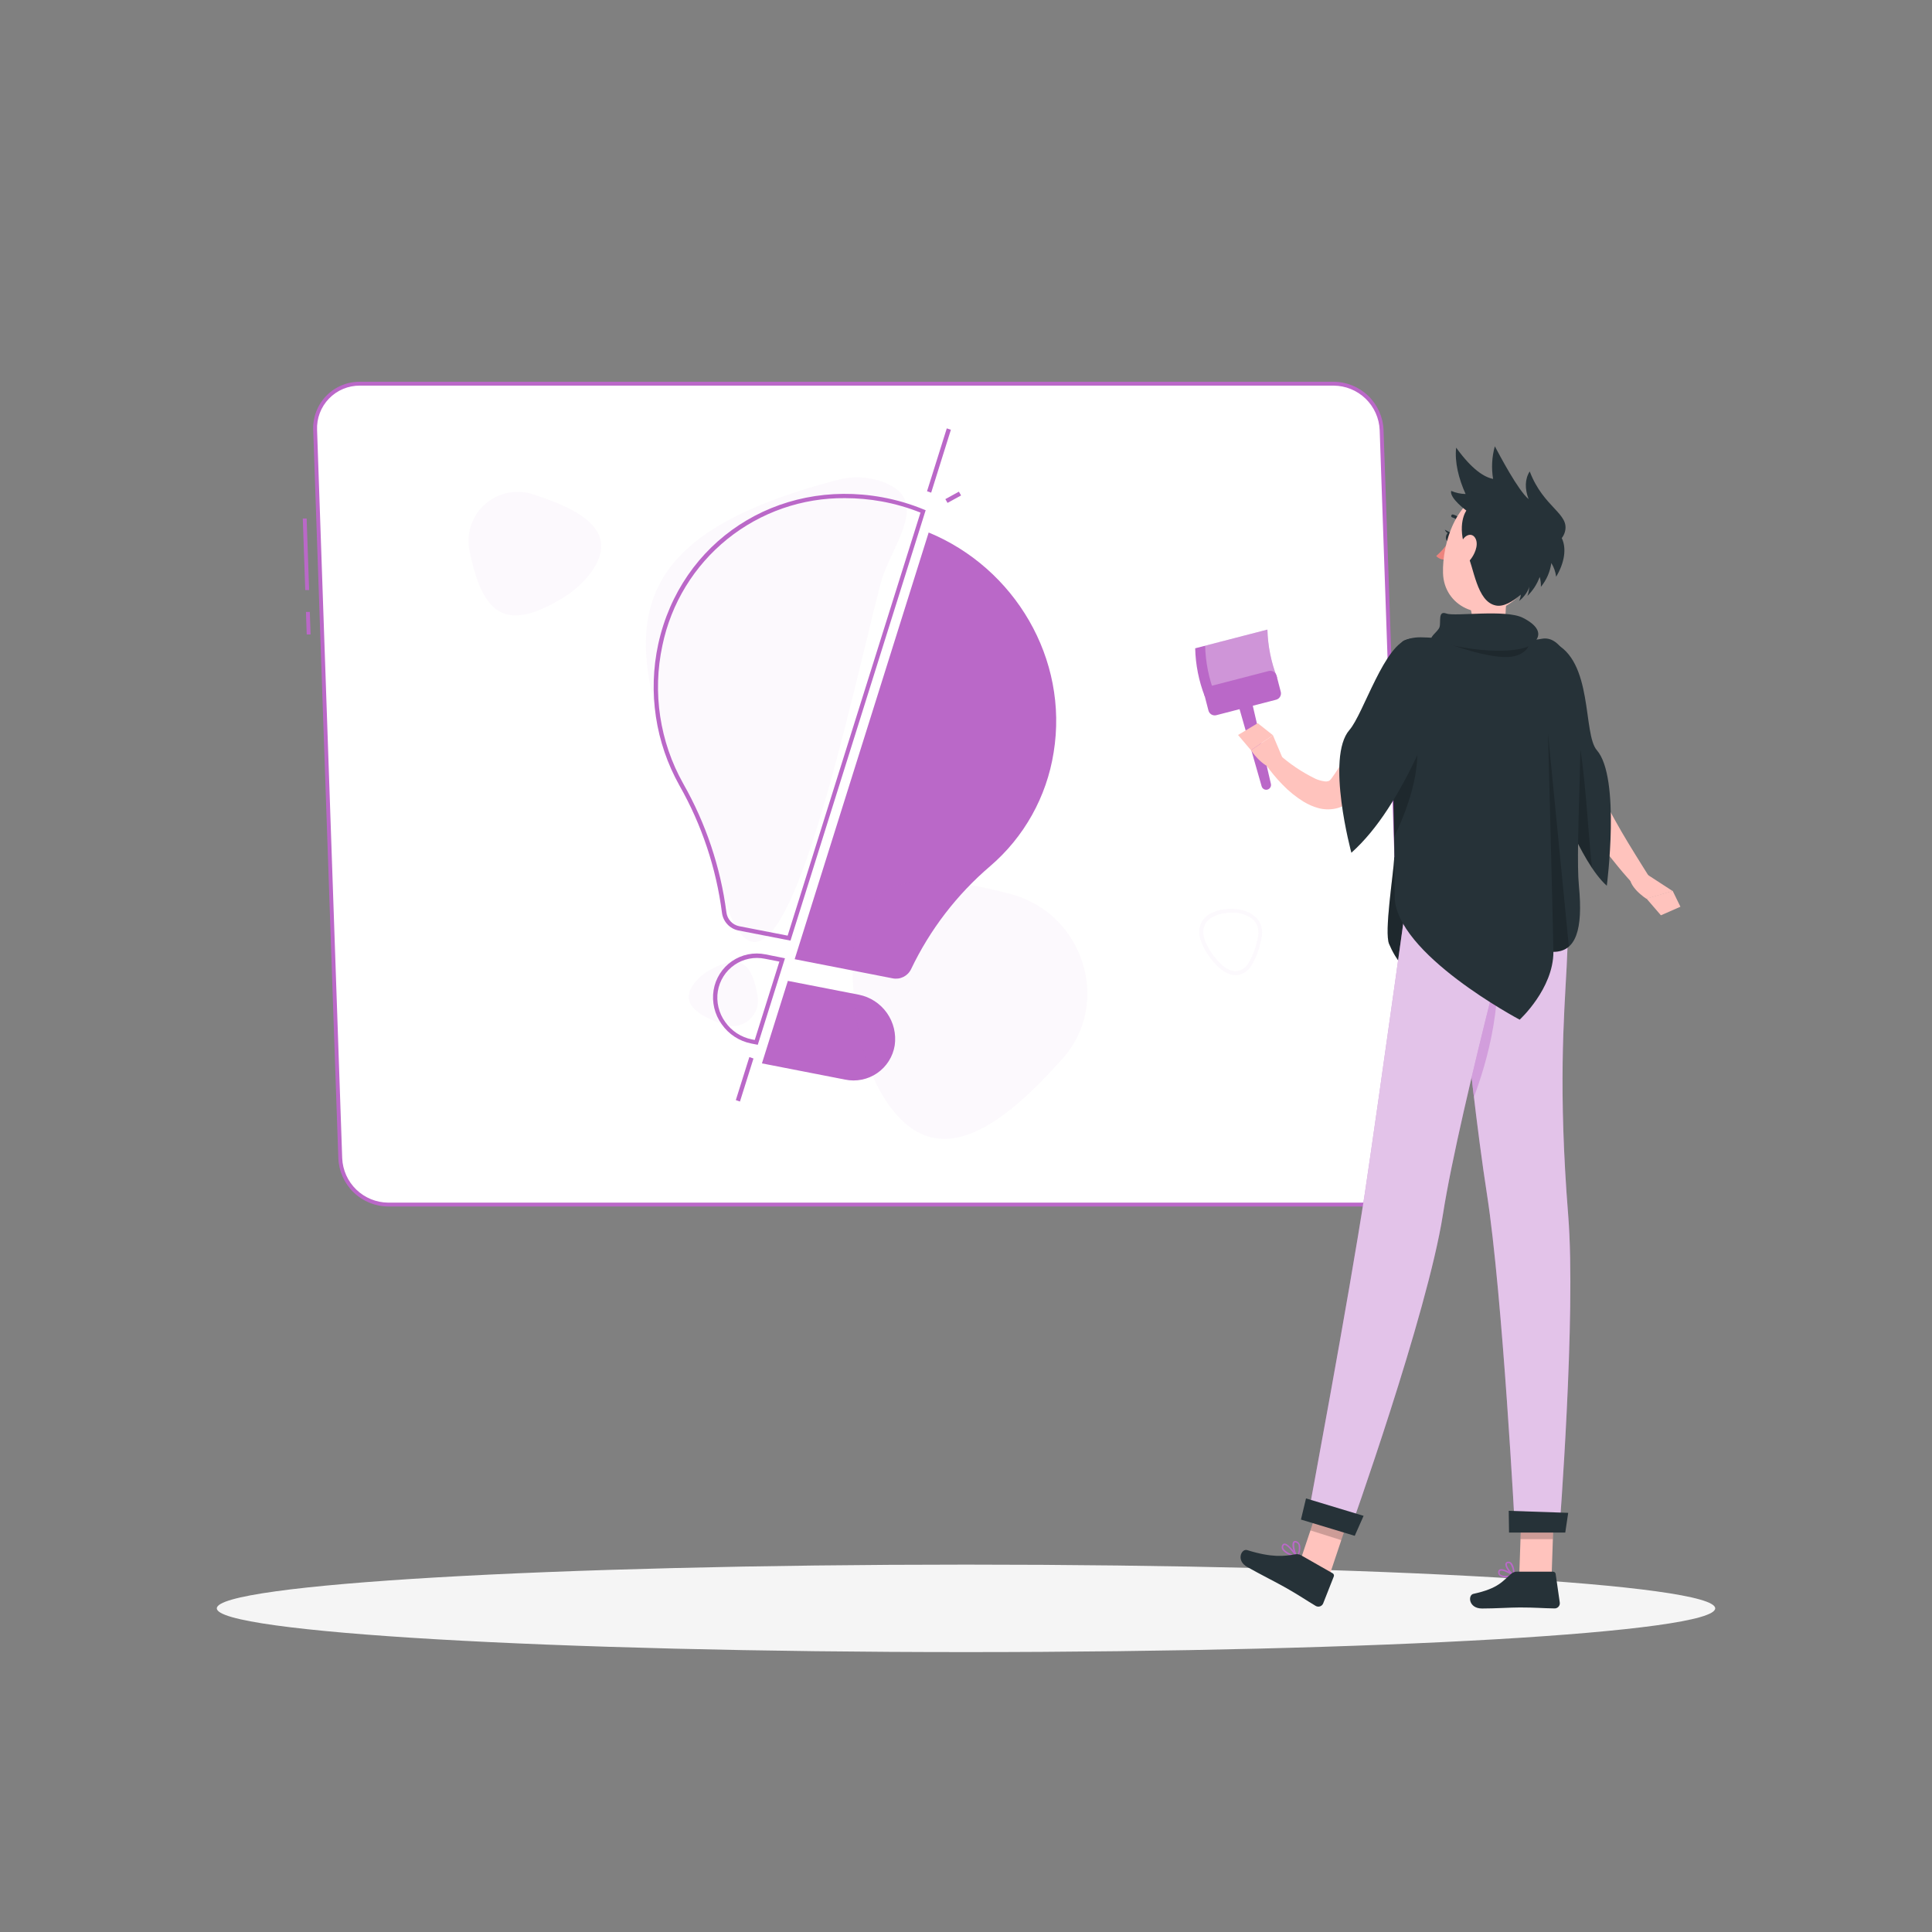
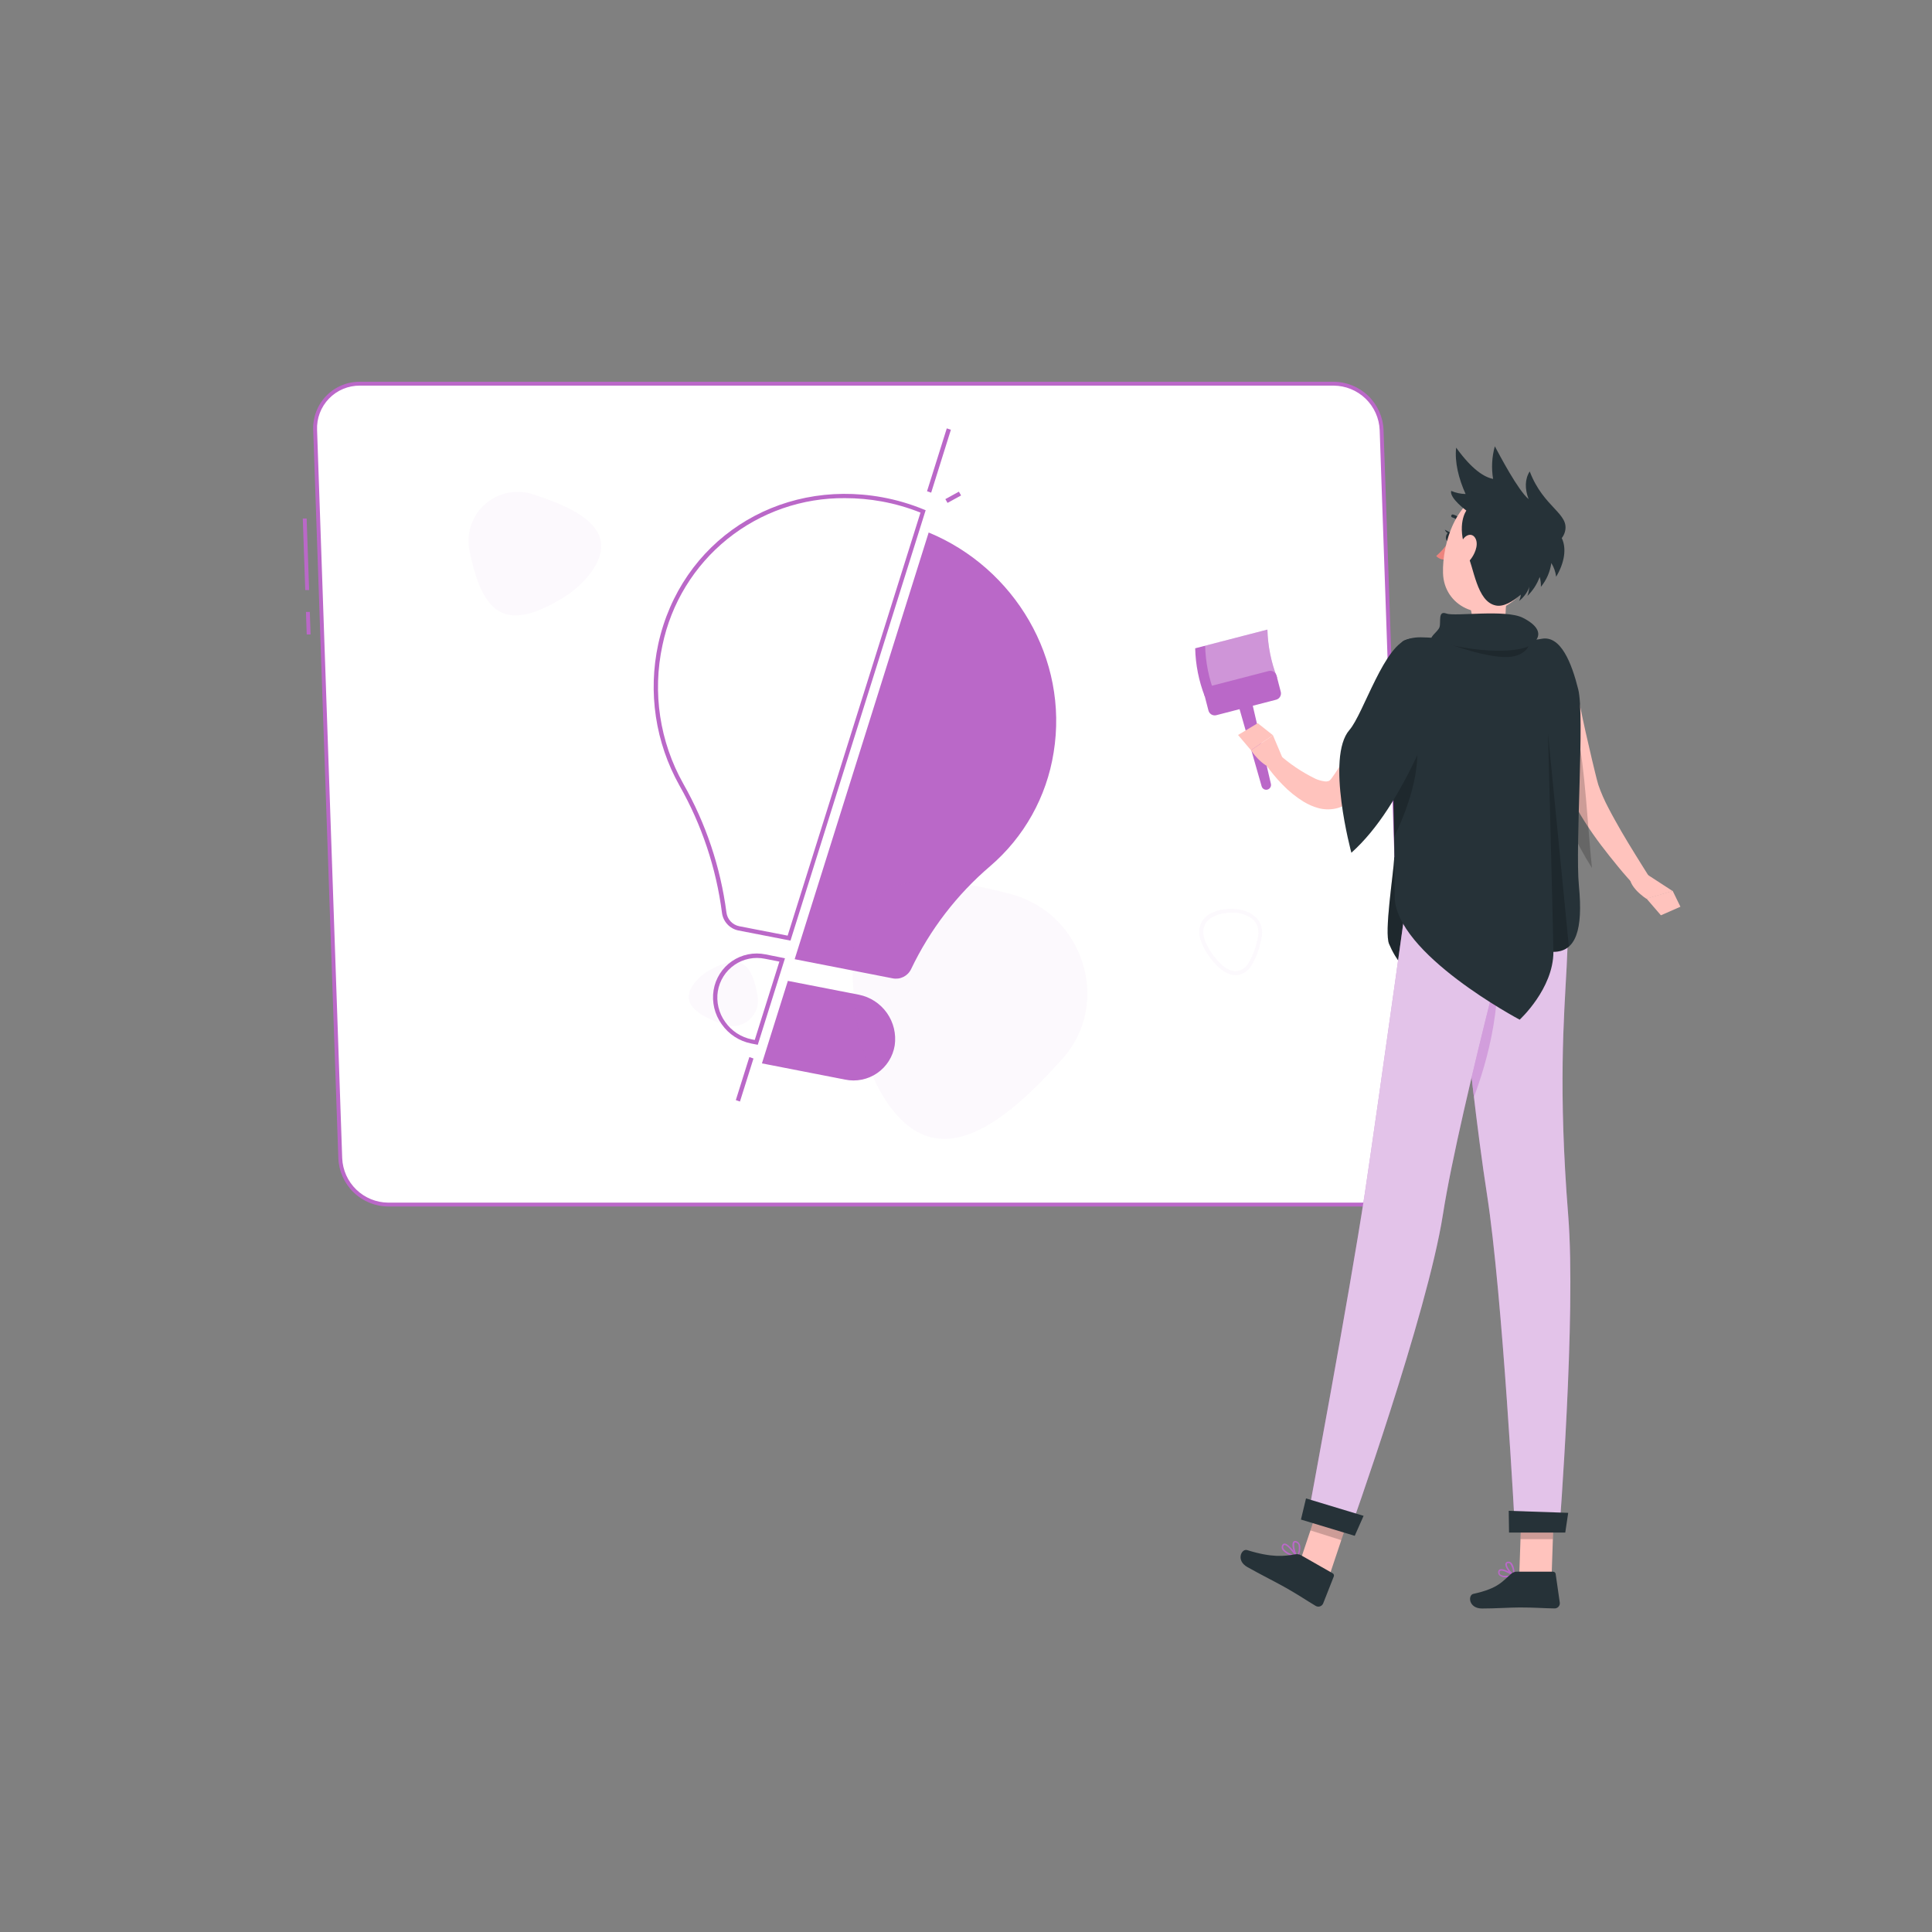
<svg xmlns="http://www.w3.org/2000/svg" width="200" height="200" viewBox="0 0 200 200" fill="none">
  <rect x="0" y="0" width="200" height="200" fill="#808080" stroke="none" />
-   <path d="M100.001 171.024C142.834 171.024 177.557 168.997 177.557 166.496C177.557 163.995 142.834 161.968 100.001 161.968C57.168 161.968 22.445 163.995 22.445 166.496C22.445 168.997 57.168 171.024 100.001 171.024Z" fill="#F5F5F5" />
  <path d="M140.989 124.696H40.189C38.904 124.684 37.673 124.179 36.749 123.286C35.826 122.393 35.28 121.18 35.225 119.896L32.625 44.52C32.6 43.897 32.702 43.276 32.925 42.693C33.147 42.11 33.485 41.579 33.918 41.13C34.351 40.682 34.871 40.326 35.445 40.083C36.02 39.841 36.637 39.717 37.261 39.72H138.061C139.345 39.733 140.576 40.238 141.499 41.131C142.422 42.024 142.968 43.237 143.025 44.52L145.625 119.896C145.648 120.519 145.546 121.14 145.323 121.722C145.101 122.305 144.763 122.836 144.33 123.284C143.897 123.733 143.378 124.089 142.803 124.331C142.229 124.574 141.612 124.698 140.989 124.696Z" fill="white" />
  <path d="M31.752 65.676H32.152L32.072 63.344H31.672L31.752 65.676ZM31.6 61.08H32L31.744 53.676H31.344L31.6 61.08Z" fill="#BA68C8" />
  <path d="M140.996 124.896H40.196C38.856 124.89 37.57 124.366 36.606 123.435C35.642 122.503 35.076 121.235 35.024 119.896L32.424 44.52C32.397 43.871 32.502 43.223 32.733 42.615C32.964 42.008 33.316 41.453 33.767 40.986C34.218 40.518 34.76 40.147 35.359 39.895C35.958 39.643 36.602 39.516 37.252 39.52H138.052C139.392 39.526 140.679 40.05 141.642 40.981C142.606 41.913 143.173 43.181 143.224 44.52L145.824 119.896C145.851 120.545 145.746 121.193 145.515 121.801C145.284 122.408 144.933 122.963 144.481 123.43C144.03 123.898 143.488 124.269 142.889 124.521C142.29 124.773 141.646 124.9 140.996 124.896ZM37.264 39.92C36.666 39.914 36.072 40.03 35.52 40.261C34.968 40.492 34.469 40.834 34.054 41.264C33.638 41.695 33.315 42.205 33.103 42.765C32.892 43.325 32.797 43.922 32.824 44.52L35.424 119.896C35.475 121.126 35.998 122.29 36.883 123.146C37.768 124.003 38.949 124.486 40.18 124.496H140.98C141.578 124.499 142.17 124.381 142.721 124.149C143.272 123.917 143.77 123.576 144.185 123.146C144.601 122.716 144.925 122.206 145.137 121.648C145.35 121.089 145.448 120.493 145.424 119.896L142.824 44.52C142.773 43.289 142.25 42.125 141.364 41.268C140.478 40.412 139.296 39.929 138.064 39.92H37.264Z" fill="#BA68C8" />
  <path d="M96.136 55.124L82.264 99.296L92.4 101.276C92.779 101.354 93.174 101.303 93.522 101.13C93.869 100.958 94.148 100.674 94.316 100.324C96.264 96.242 99.049 92.614 102.488 89.676C106.014 86.66 108.349 82.484 109.072 77.9C110.656 68.208 105.036 58.8 96.136 55.124Z" fill="#BA68C8" />
  <path d="M87.487 111.76C88.057 111.878 88.645 111.879 89.215 111.763C89.786 111.648 90.327 111.418 90.806 111.088C91.286 110.759 91.693 110.335 92.005 109.843C92.316 109.352 92.525 108.802 92.619 108.228C92.792 107.043 92.503 105.837 91.812 104.859C91.121 103.881 90.081 103.206 88.907 102.972L81.559 101.54L78.875 110.08L87.487 111.76Z" fill="#BA68C8" />
  <g opacity="0.2">
-     <path opacity="0.2" d="M86.71 49.68C64.054 55.608 63.698 65.088 71.338 82.984C72.692 86.142 73.87 89.372 74.866 92.66C80.182 110.292 87.334 75.308 91.13 60.536C91.226 60.141 91.346 59.752 91.49 59.372C92.922 55.644 95.966 51.772 91.638 49.984C90.073 49.348 88.342 49.242 86.71 49.68Z" fill="#BA68C8" />
    <path opacity="0.2" d="M74.85 106.048C72.41 105.168 70.194 103.928 71.906 101.736C72.373 101.164 72.951 100.693 73.606 100.352C76.702 98.664 77.858 99.744 78.43 103.124C78.51 103.587 78.465 104.063 78.3 104.503C78.135 104.944 77.856 105.332 77.493 105.629C77.129 105.927 76.692 106.122 76.228 106.196C75.764 106.269 75.288 106.218 74.85 106.048Z" fill="#BA68C8" />
    <path opacity="0.2" d="M110.026 109.552C103.726 116.632 96.454 122.376 91.126 112.988C89.768 110.49 88.907 107.753 88.59 104.928C86.846 91.536 92.138 89.232 104.63 92.552C112.19 94.56 115.094 103.856 110.026 109.552Z" fill="#BA68C8" />
    <path opacity="0.2" d="M55.257 51.2C59.981 52.724 64.305 54.96 61.173 59.276C60.32 60.403 59.246 61.343 58.017 62.04C52.209 65.484 49.929 63.484 48.609 57.048C48.423 56.167 48.475 55.252 48.76 54.397C49.044 53.542 49.55 52.779 50.226 52.184C50.902 51.589 51.725 51.184 52.608 51.011C53.492 50.839 54.407 50.904 55.257 51.2Z" fill="#BA68C8" />
    <path opacity="0.2" d="M127.901 100.944C127.101 100.944 126.381 100.38 125.901 99.888C125.288 99.249 124.79 98.509 124.429 97.7C123.801 96.288 124.221 95.048 125.529 94.46C126.769 93.908 128.793 93.896 129.897 94.86C130.385 95.28 130.893 96.06 130.533 97.384L130.477 97.588C130.301 98.455 129.969 99.283 129.497 100.032C129.34 100.273 129.134 100.478 128.893 100.634C128.652 100.791 128.381 100.895 128.097 100.94L127.901 100.944ZM127.501 94.476C126.89 94.471 126.284 94.591 125.721 94.828C124.617 95.324 124.277 96.34 124.813 97.548C125.155 98.312 125.626 99.012 126.205 99.616C126.653 100.084 127.341 100.62 128.057 100.532C128.288 100.493 128.507 100.406 128.702 100.277C128.897 100.148 129.063 99.98 129.189 99.784C129.631 99.071 129.942 98.286 130.109 97.464L130.165 97.26C130.409 96.356 130.241 95.66 129.665 95.148C129.041 94.676 128.271 94.439 127.489 94.476H127.501Z" fill="#BA68C8" />
  </g>
  <path d="M81.832 97.372L76.428 96.32C75.993 96.23 75.597 96.007 75.295 95.681C74.992 95.356 74.799 94.945 74.74 94.504C74.142 89.867 72.648 85.391 70.341 81.324C67.844 76.873 67.062 71.664 68.141 66.676C70.472 56.036 80.436 49.5 91.317 51.476C92.794 51.745 94.239 52.169 95.629 52.74L95.825 52.82L95.76 53.02L81.832 97.372ZM87.484 51.568C83.057 51.525 78.751 53.02 75.302 55.797C71.854 58.575 69.477 62.464 68.576 66.8C67.522 71.679 68.289 76.775 70.733 81.128C73.072 85.242 74.589 89.771 75.201 94.464C75.246 94.808 75.397 95.128 75.632 95.382C75.868 95.636 76.177 95.81 76.516 95.88L81.537 96.856L95.288 53.064C93.99 52.546 92.644 52.159 91.269 51.908C90.02 51.682 88.754 51.569 87.484 51.568Z" fill="#BA68C8" />
  <path d="M96.395 51L95.967 50.852L98.011 44.344L98.435 44.492L96.395 51Z" fill="#BA68C8" />
  <path d="M98.087 52.06L97.863 51.668L99.263 50.896L99.491 51.288L98.087 52.06Z" fill="#BA68C8" />
  <path d="M76.6 114.032L76.172 113.884L77.572 109.428L78 109.576L76.6 114.032Z" fill="#BA68C8" />
  <path d="M78.444 108.156L77.768 108.024C76.527 107.779 75.43 107.062 74.708 106.024C73.975 105.006 73.674 103.739 73.872 102.5C73.97 101.897 74.19 101.321 74.517 100.805C74.844 100.289 75.272 99.845 75.776 99.499C76.279 99.154 76.848 98.914 77.446 98.793C78.045 98.673 78.662 98.675 79.26 98.8L81.26 99.2L78.444 108.156ZM74.312 102.592C74.222 103.149 74.243 103.719 74.374 104.268C74.504 104.817 74.741 105.335 75.072 105.792C75.727 106.729 76.719 107.377 77.84 107.6L78.132 107.656L80.68 99.544L79.192 99.252C78.65 99.139 78.091 99.137 77.548 99.246C77.005 99.355 76.491 99.573 76.034 99.887C75.578 100.2 75.191 100.603 74.894 101.071C74.599 101.539 74.4 102.062 74.312 102.608V102.592Z" fill="#BA68C8" />
  <path d="M144.336 88.732C144.248 90.524 143.272 96.532 143.804 97.732C144.336 98.932 145.848 102.268 150.692 102.176C155.536 102.084 154.8 94.712 154.8 94.712L144.336 88.732Z" fill="#263238" />
  <path opacity="0.2" d="M144.336 88.732C144.248 90.524 143.272 96.532 143.804 97.732C144.336 98.932 145.848 102.268 150.692 102.176C155.536 102.084 154.8 94.712 154.8 94.712L144.336 88.732Z" fill="black" />
  <path d="M159.602 70.92C159.762 71.912 159.966 72.844 160.166 73.8C160.366 74.756 160.614 75.688 160.854 76.624C161.094 77.56 161.358 78.5 161.654 79.424C161.79 79.888 161.934 80.352 162.082 80.816C162.23 81.28 162.354 81.704 162.578 82.284C162.981 83.244 163.47 84.166 164.038 85.04C164.574 85.884 165.138 86.692 165.726 87.472C166.314 88.252 166.926 89.012 167.538 89.76C168.15 90.508 168.794 91.232 169.474 91.944L170.806 90.892C170.31 90.092 169.794 89.292 169.306 88.492C168.818 87.692 168.314 86.892 167.846 86.072C167.378 85.252 166.918 84.448 166.502 83.636C166.09 82.865 165.74 82.062 165.454 81.236C165.35 80.912 165.238 80.408 165.122 79.96L164.79 78.584L164.154 75.828C163.946 74.908 163.754 73.984 163.562 73.064C163.37 72.144 163.162 71.212 162.994 70.324L159.602 70.92Z" fill="#FFC3BD" />
  <path d="M170.321 90.4L173.157 92.244L170.441 93.044C170.441 93.044 168.357 91.736 168.745 90.396L170.321 90.4Z" fill="#FFC3BD" />
  <path d="M173.957 93.864L171.937 94.752L170.441 93.016L173.157 92.224L173.957 93.864Z" fill="#FFC3BD" />
  <path d="M155.86 163.288C156.158 163.281 156.455 163.241 156.744 163.168C156.759 163.165 156.773 163.157 156.784 163.146C156.795 163.135 156.802 163.12 156.805 163.105C156.808 163.09 156.807 163.074 156.801 163.06C156.795 163.045 156.785 163.033 156.772 163.024C156.656 162.948 155.64 162.292 155.248 162.468C155.205 162.488 155.167 162.52 155.14 162.559C155.113 162.598 155.096 162.644 155.092 162.692C155.08 162.764 155.086 162.839 155.109 162.908C155.132 162.978 155.171 163.041 155.224 163.092C155.405 163.233 155.631 163.302 155.86 163.288ZM156.52 163.052C155.94 163.172 155.5 163.152 155.32 162.996C155.284 162.959 155.258 162.914 155.244 162.864C155.23 162.815 155.229 162.762 155.24 162.712C155.24 162.69 155.247 162.669 155.259 162.652C155.271 162.634 155.288 162.62 155.308 162.612C155.52 162.516 156.108 162.8 156.52 163.052Z" fill="#BA68C8" />
  <path d="M156.729 163.168H156.769C156.781 163.16 156.791 163.149 156.798 163.137C156.804 163.124 156.808 163.11 156.809 163.096C156.809 163.056 156.809 162.092 156.441 161.768C156.395 161.727 156.342 161.697 156.284 161.679C156.226 161.661 156.165 161.656 156.105 161.664C156.041 161.664 155.98 161.686 155.931 161.726C155.882 161.766 155.849 161.822 155.837 161.884C155.761 162.264 156.369 162.984 156.689 163.168H156.729ZM156.157 161.812C156.189 161.811 156.221 161.817 156.251 161.828C156.282 161.84 156.309 161.858 156.333 161.88C156.544 162.191 156.653 162.56 156.645 162.936C156.325 162.68 155.945 162.136 155.993 161.908C155.993 161.872 156.021 161.824 156.121 161.812H156.157Z" fill="#BA68C8" />
  <path d="M134.293 161.308C134.307 161.309 134.321 161.307 134.334 161.301C134.346 161.296 134.357 161.287 134.365 161.276C134.374 161.262 134.379 161.246 134.379 161.23C134.379 161.214 134.374 161.198 134.365 161.184C134.273 161.044 133.485 159.84 133.013 159.784H132.981C132.938 159.783 132.895 159.793 132.856 159.813C132.818 159.834 132.785 159.864 132.761 159.9C132.718 159.956 132.69 160.022 132.678 160.092C132.666 160.161 132.671 160.233 132.693 160.3C132.845 160.764 133.749 161.124 134.273 161.3L134.293 161.308ZM133.001 159.94C133.261 159.972 133.765 160.584 134.105 161.076C133.397 160.812 132.933 160.512 132.849 160.252C132.834 160.208 132.83 160.161 132.838 160.114C132.846 160.068 132.865 160.025 132.893 159.988C132.902 159.973 132.915 159.96 132.931 159.952C132.946 159.943 132.964 159.939 132.981 159.94H133.001Z" fill="#BA68C8" />
  <path d="M134.293 161.308C134.306 161.306 134.319 161.302 134.33 161.294C134.341 161.286 134.35 161.276 134.357 161.264C134.357 161.228 134.757 160.404 134.561 159.892C134.534 159.817 134.493 159.748 134.438 159.691C134.384 159.633 134.318 159.587 134.244 159.556C134.044 159.464 133.933 159.532 133.876 159.604C133.636 159.9 133.964 160.92 134.22 161.276C134.229 161.287 134.24 161.295 134.253 161.301C134.265 161.306 134.279 161.309 134.293 161.308ZM134.108 159.672C134.139 159.678 134.168 159.688 134.196 159.7C134.251 159.722 134.3 159.755 134.34 159.798C134.38 159.841 134.41 159.892 134.429 159.948C134.498 160.323 134.447 160.711 134.284 161.056C134.056 160.656 133.885 159.88 134.017 159.704C134.025 159.692 134.044 159.664 134.108 159.672Z" fill="#BA68C8" />
  <path d="M156.488 58.932C156.088 60.932 155.224 65.256 156.612 66.584C156.612 66.584 156.068 68.584 152.376 68.584C148.312 68.584 150.432 66.584 150.432 66.584C152.652 66.056 152.592 64.408 152.208 62.864L156.488 58.932Z" fill="#FFC3BD" />
  <path d="M151.329 54.436C151.353 54.444 151.378 54.444 151.401 54.436C151.421 54.428 151.438 54.417 151.453 54.403C151.468 54.389 151.48 54.371 151.488 54.352C151.496 54.334 151.501 54.313 151.501 54.292C151.501 54.272 151.497 54.251 151.489 54.232C151.402 53.995 151.258 53.783 151.071 53.614C150.884 53.444 150.658 53.323 150.413 53.26C150.393 53.256 150.372 53.256 150.352 53.26C150.332 53.264 150.313 53.272 150.296 53.284C150.279 53.295 150.264 53.31 150.253 53.327C150.241 53.345 150.233 53.364 150.229 53.384C150.226 53.404 150.226 53.425 150.23 53.445C150.234 53.465 150.242 53.485 150.253 53.502C150.265 53.519 150.28 53.533 150.297 53.545C150.314 53.556 150.333 53.564 150.353 53.568C150.547 53.625 150.724 53.728 150.87 53.867C151.016 54.006 151.127 54.178 151.193 54.368C151.208 54.39 151.229 54.408 151.253 54.42C151.276 54.432 151.303 54.437 151.329 54.436Z" fill="#263238" />
  <path d="M149.976 56.068C149.613 56.622 149.176 57.123 148.676 57.556C148.791 57.681 148.931 57.78 149.088 57.844C149.245 57.91 149.414 57.939 149.584 57.932L149.976 56.068Z" fill="#ED847E" />
  <path d="M150.308 55.66C150.252 55.928 150.064 56.112 149.908 56.06C149.752 56.008 149.64 55.78 149.696 55.516C149.752 55.252 149.936 55.064 150.096 55.116C150.256 55.168 150.36 55.396 150.308 55.66Z" fill="#263238" />
  <path d="M150.168 55.148L149.568 54.832C149.568 54.832 149.792 55.396 150.168 55.148Z" fill="#263238" />
  <path d="M137.656 163L134.512 161.844L136.976 154.484L140.12 155.64L137.656 163Z" fill="#FFC3BD" />
  <path d="M160.625 163.088H157.273L157.537 155.332H160.889L160.625 163.088Z" fill="#FFC3BD" />
  <path d="M157.009 162.7H160.773C160.838 162.699 160.901 162.723 160.951 162.765C161 162.808 161.032 162.867 161.041 162.932L161.469 165.908C161.477 165.983 161.47 166.059 161.447 166.132C161.423 166.204 161.385 166.27 161.335 166.326C161.284 166.383 161.222 166.428 161.153 166.458C161.084 166.489 161.009 166.505 160.933 166.504C159.621 166.484 158.989 166.404 157.333 166.404C156.313 166.404 154.825 166.512 153.421 166.512C152.017 166.512 151.937 165.12 152.525 164.996C155.149 164.428 155.565 163.652 156.449 162.908C156.605 162.775 156.803 162.701 157.009 162.7Z" fill="#263238" />
  <path d="M134.685 161L137.953 162.864C138.01 162.895 138.053 162.946 138.075 163.007C138.098 163.069 138.097 163.136 138.073 163.196L136.969 165.996C136.939 166.065 136.894 166.127 136.838 166.178C136.782 166.228 136.717 166.267 136.645 166.291C136.573 166.314 136.498 166.323 136.423 166.315C136.347 166.308 136.275 166.285 136.209 166.248C135.081 165.576 134.569 165.196 133.129 164.376C132.245 163.872 130.361 162.92 129.129 162.224C127.897 161.528 128.533 160.284 129.101 160.464C131.665 161.264 132.945 161.108 134.085 160.9C134.291 160.861 134.503 160.896 134.685 161Z" fill="#263238" />
  <path opacity="0.2" d="M136.976 154.484L135.656 158.428L138.852 159.436L140.124 155.64L136.976 154.484Z" fill="black" />
  <path opacity="0.2" d="M160.888 155.332H157.536L157.4 159.332H160.752L160.888 155.332Z" fill="black" />
  <path d="M142.924 70.728C142.28 72.232 141.576 73.78 140.868 75.276C140.504 76.02 140.128 76.76 139.74 77.484C139.352 78.208 138.94 78.912 138.52 79.576C138.312 79.916 138.088 80.224 137.868 80.536C137.8 80.65 137.708 80.748 137.6 80.824C137.437 80.898 137.255 80.918 137.08 80.88C136.774 80.835 136.475 80.749 136.192 80.624C134.775 79.938 133.463 79.053 132.296 77.996L131.008 79.104C131.265 79.48 131.542 79.843 131.836 80.192C132.124 80.54 132.42 80.88 132.744 81.204C133.403 81.896 134.149 82.499 134.964 83C135.433 83.284 135.939 83.503 136.468 83.652C137.123 83.829 137.813 83.829 138.468 83.652C139.169 83.45 139.792 83.038 140.252 82.472C140.556 82.108 140.86 81.74 141.124 81.368C142.168 79.919 143.099 78.392 143.908 76.8C144.72 75.239 145.452 73.636 146.1 72L142.924 70.728Z" fill="#FFC3BD" />
  <path d="M131.2 81.74C131.076 81.772 130.944 81.754 130.832 81.689C130.721 81.625 130.639 81.52 130.604 81.396L127.648 71.064L129.132 70.664L131.56 81.132C131.593 81.26 131.574 81.397 131.506 81.51C131.439 81.624 131.329 81.707 131.2 81.74Z" fill="#BA68C8" />
  <path d="M132.205 70.152L124.717 72.088C124.101 70.499 123.765 68.816 123.725 67.112L131.201 65.176C131.248 66.88 131.588 68.563 132.205 70.152Z" fill="#BA68C8" />
  <path opacity="0.3" d="M132.204 70.152L125.752 71.82C125.135 70.231 124.798 68.548 124.756 66.844L131.2 65.176C131.247 66.88 131.587 68.563 132.204 70.152Z" fill="white" />
  <path d="M131.333 69.465L125.149 71.065C124.789 71.158 124.573 71.525 124.666 71.884L125.098 73.553C125.191 73.913 125.558 74.129 125.917 74.035L132.102 72.435C132.461 72.342 132.677 71.975 132.584 71.616L132.152 69.947C132.059 69.588 131.692 69.372 131.333 69.465Z" fill="#BA68C8" />
  <path d="M132.768 78.464L131.776 76.116L129.5 77.664C129.5 77.664 130.62 79.388 131.956 79.596L132.768 78.464Z" fill="#FFC3BD" />
  <path d="M130.204 74.864L128.164 76.084L129.5 77.664L131.776 76.112L130.204 74.864Z" fill="#FFC3BD" />
  <path d="M159.389 56.62C158.509 59.82 158.189 61.204 156.213 62.524C153.221 64.524 149.473 62.732 149.381 59.324C149.293 56.26 150.749 51.528 154.201 50.924C154.959 50.783 155.741 50.838 156.473 51.083C157.204 51.329 157.861 51.757 158.38 52.328C158.9 52.898 159.265 53.592 159.442 54.343C159.618 55.094 159.6 55.878 159.389 56.62Z" fill="#FFC3BD" />
  <path d="M158.356 48.8C157.848 49.6 157.836 50.604 158.24 51.668C157.136 50.74 155.296 47.224 154.744 46.2C154.439 47.299 154.378 48.451 154.564 49.576C153.644 49.396 152.38 48.612 150.74 46.34C150.576 47.852 151.004 49.564 151.72 51.14C151.205 51.13 150.697 51.02 150.224 50.816C150.028 51.556 151.796 52.856 151.796 52.856C151.796 52.856 150.736 54.276 151.796 57.08C152.596 58.756 152.856 62.28 154.848 62.68C155.648 62.844 156.592 62.28 157.436 61.556C157.415 61.785 157.352 62.009 157.252 62.216C157.744 61.848 158.268 61.116 158.296 60.716C158.295 61.047 158.235 61.374 158.12 61.684C158.686 61.135 159.119 60.465 159.388 59.724C159.485 60.058 159.527 60.405 159.512 60.752C160.095 60.046 160.469 59.191 160.592 58.284C160.859 58.716 161.03 59.2 161.092 59.704C161.936 58.304 162.204 56.788 161.672 55.704C161.817 55.518 161.926 55.306 161.992 55.08C162.544 53.16 159.796 52.592 158.356 48.8Z" fill="#263238" />
  <path d="M151.389 55.924C151.082 56.475 150.943 57.103 150.989 57.732C151.049 58.556 151.669 58.576 152.149 58.016C152.629 57.456 153.069 56.48 152.773 55.808C152.477 55.136 151.773 55.272 151.389 55.924Z" fill="#FFC3BD" />
  <path d="M149.965 87.664C149.965 87.664 151.909 110.66 153.929 123.62C155.557 134.088 156.841 158.556 156.841 158.556H161.413C161.413 158.556 163.169 136.176 162.341 125.824C160.249 99.624 164.785 96.132 159.981 87.664H149.965Z" fill="#BA68C8" />
  <path opacity="0.6" d="M149.965 87.664C149.965 87.664 151.909 110.66 153.929 123.62C155.557 134.088 156.841 158.556 156.841 158.556H161.413C161.413 158.556 163.169 136.176 162.341 125.824C160.249 99.624 164.785 96.132 159.981 87.664H149.965Z" fill="white" />
  <path opacity="0.4" d="M154.564 95.432C153.364 97.16 151.764 99.144 151.24 101.268C151.64 105.148 152.084 109.44 152.58 113.568C153.852 110.128 156.044 103.252 154.564 95.432Z" fill="#BA68C8" />
  <path d="M146.372 87.664C146.372 87.664 142.8 113.416 141.288 123.52C139.688 134.032 135.328 157.368 135.328 157.368L139.688 158.608C139.688 158.608 147.752 136.056 149.368 125.736C151.128 114.488 158.42 87.664 158.42 87.664H146.372Z" fill="#BA68C8" />
  <path opacity="0.6" d="M146.372 87.664C146.372 87.664 142.8 113.416 141.288 123.52C139.688 134.032 135.328 157.368 135.328 157.368L139.688 158.608C139.688 158.608 147.752 136.056 149.368 125.736C151.128 114.488 158.42 87.664 158.42 87.664H146.372Z" fill="white" />
  <path d="M134.674 157.304L140.242 158.988L141.158 156.92L135.198 155.116L134.674 157.304Z" fill="#263238" />
  <path d="M156.216 158.648H162.036L162.34 156.608L156.184 156.4L156.216 158.648Z" fill="#263238" />
-   <path d="M160.185 86.864L160.797 88.084C160.845 88.18 160.733 88.276 160.577 88.276H146.305C146.181 88.276 146.081 88.216 146.073 88.136L145.949 86.936C145.949 86.852 146.049 86.78 146.181 86.78H159.961C160.003 86.774 160.045 86.779 160.084 86.794C160.123 86.808 160.158 86.833 160.185 86.864Z" fill="#BA68C8" />
  <path d="M158.334 88.4H158.702C158.778 88.4 158.834 88.36 158.826 88.316L158.654 86.716C158.654 86.668 158.586 86.632 158.51 86.632H158.142C158.07 86.632 158.014 86.668 158.018 86.716L158.19 88.316C158.198 88.368 158.262 88.4 158.334 88.4Z" fill="#BA68C8" />
  <path opacity="0.6" d="M158.334 88.4H158.702C158.778 88.4 158.834 88.36 158.826 88.316L158.654 86.716C158.654 86.668 158.586 86.632 158.51 86.632H158.142C158.07 86.632 158.014 86.668 158.018 86.716L158.19 88.316C158.198 88.368 158.262 88.4 158.334 88.4Z" fill="white" />
  <path d="M149.389 88.4H149.757C149.829 88.4 149.885 88.36 149.881 88.316L149.709 86.716C149.709 86.668 149.637 86.632 149.565 86.632H149.201C149.125 86.632 149.069 86.668 149.077 86.716L149.249 88.316C149.249 88.368 149.313 88.4 149.389 88.4Z" fill="#BA68C8" />
  <path opacity="0.6" d="M149.389 88.4H149.757C149.829 88.4 149.885 88.36 149.881 88.316L149.709 86.716C149.709 86.668 149.637 86.632 149.565 86.632H149.201C149.125 86.632 149.069 86.668 149.077 86.716L149.249 88.316C149.249 88.368 149.313 88.4 149.389 88.4Z" fill="white" />
-   <path d="M160.8 66.52C164.968 68.352 163.832 75.976 165.308 77.664C167.784 80.508 166.336 91.692 166.336 91.692C163.58 89.232 161.104 82.116 159.108 77.856C159.116 77.856 158.452 65.484 160.8 66.52Z" fill="#263238" />
  <path opacity="0.2" d="M163.26 75.768L162.52 85.6C163.173 87.072 163.935 88.493 164.8 89.852C164.372 85.884 164.084 79.276 163.26 75.768Z" fill="black" />
  <path d="M151.676 65.968C147.676 66.268 147.08 65.624 145.384 66.288C143.408 67.068 144.372 79.66 144.372 92.756C144.372 98.708 157.316 105.556 157.316 105.556C157.316 105.556 160.808 102.356 160.808 98.532C163.136 98.532 163.892 96.268 163.448 91.692C163.048 87.564 164.06 74.092 163.38 71.368C162.7 68.644 161.568 65.732 159.572 66.132C157.576 66.532 156.8 65.6 151.676 65.968Z" fill="#263238" />
  <path opacity="0.2" d="M148.693 66.052C149.349 66.528 153.329 67.932 155.661 68.016C157.993 68.1 158.329 66.668 158.329 66.668L148.693 66.052Z" fill="black" />
  <path d="M148.437 66.332C147.637 66.104 148.861 65.444 149.021 64.912C149.181 64.38 148.837 63.176 149.721 63.512C150.605 63.848 155.849 63.044 157.649 63.956C159.449 64.868 159.693 65.888 158.537 66.732C157.381 67.576 153.201 67.7 148.437 66.332Z" fill="#263238" />
  <path opacity="0.2" d="M146.604 76.116C146.204 73.496 145.104 75.456 144.156 77.944C144.192 80.604 144.264 83.568 144.316 86.672C145.6 83.968 147.2 79.912 146.604 76.116Z" fill="black" />
  <path d="M145.949 66.124C143.345 66.496 141.169 73.876 139.693 75.568C137.217 78.408 139.893 88.276 139.893 88.276C142.649 85.816 144.881 82.116 146.877 77.856C146.877 77.856 148.497 65.756 145.949 66.124Z" fill="#263238" />
  <path opacity="0.2" d="M160.248 75.912C160.248 75.912 160.736 94.4 160.808 98.532C161.389 98.557 161.959 98.366 162.408 97.996L160.248 75.912Z" fill="black" />
</svg>